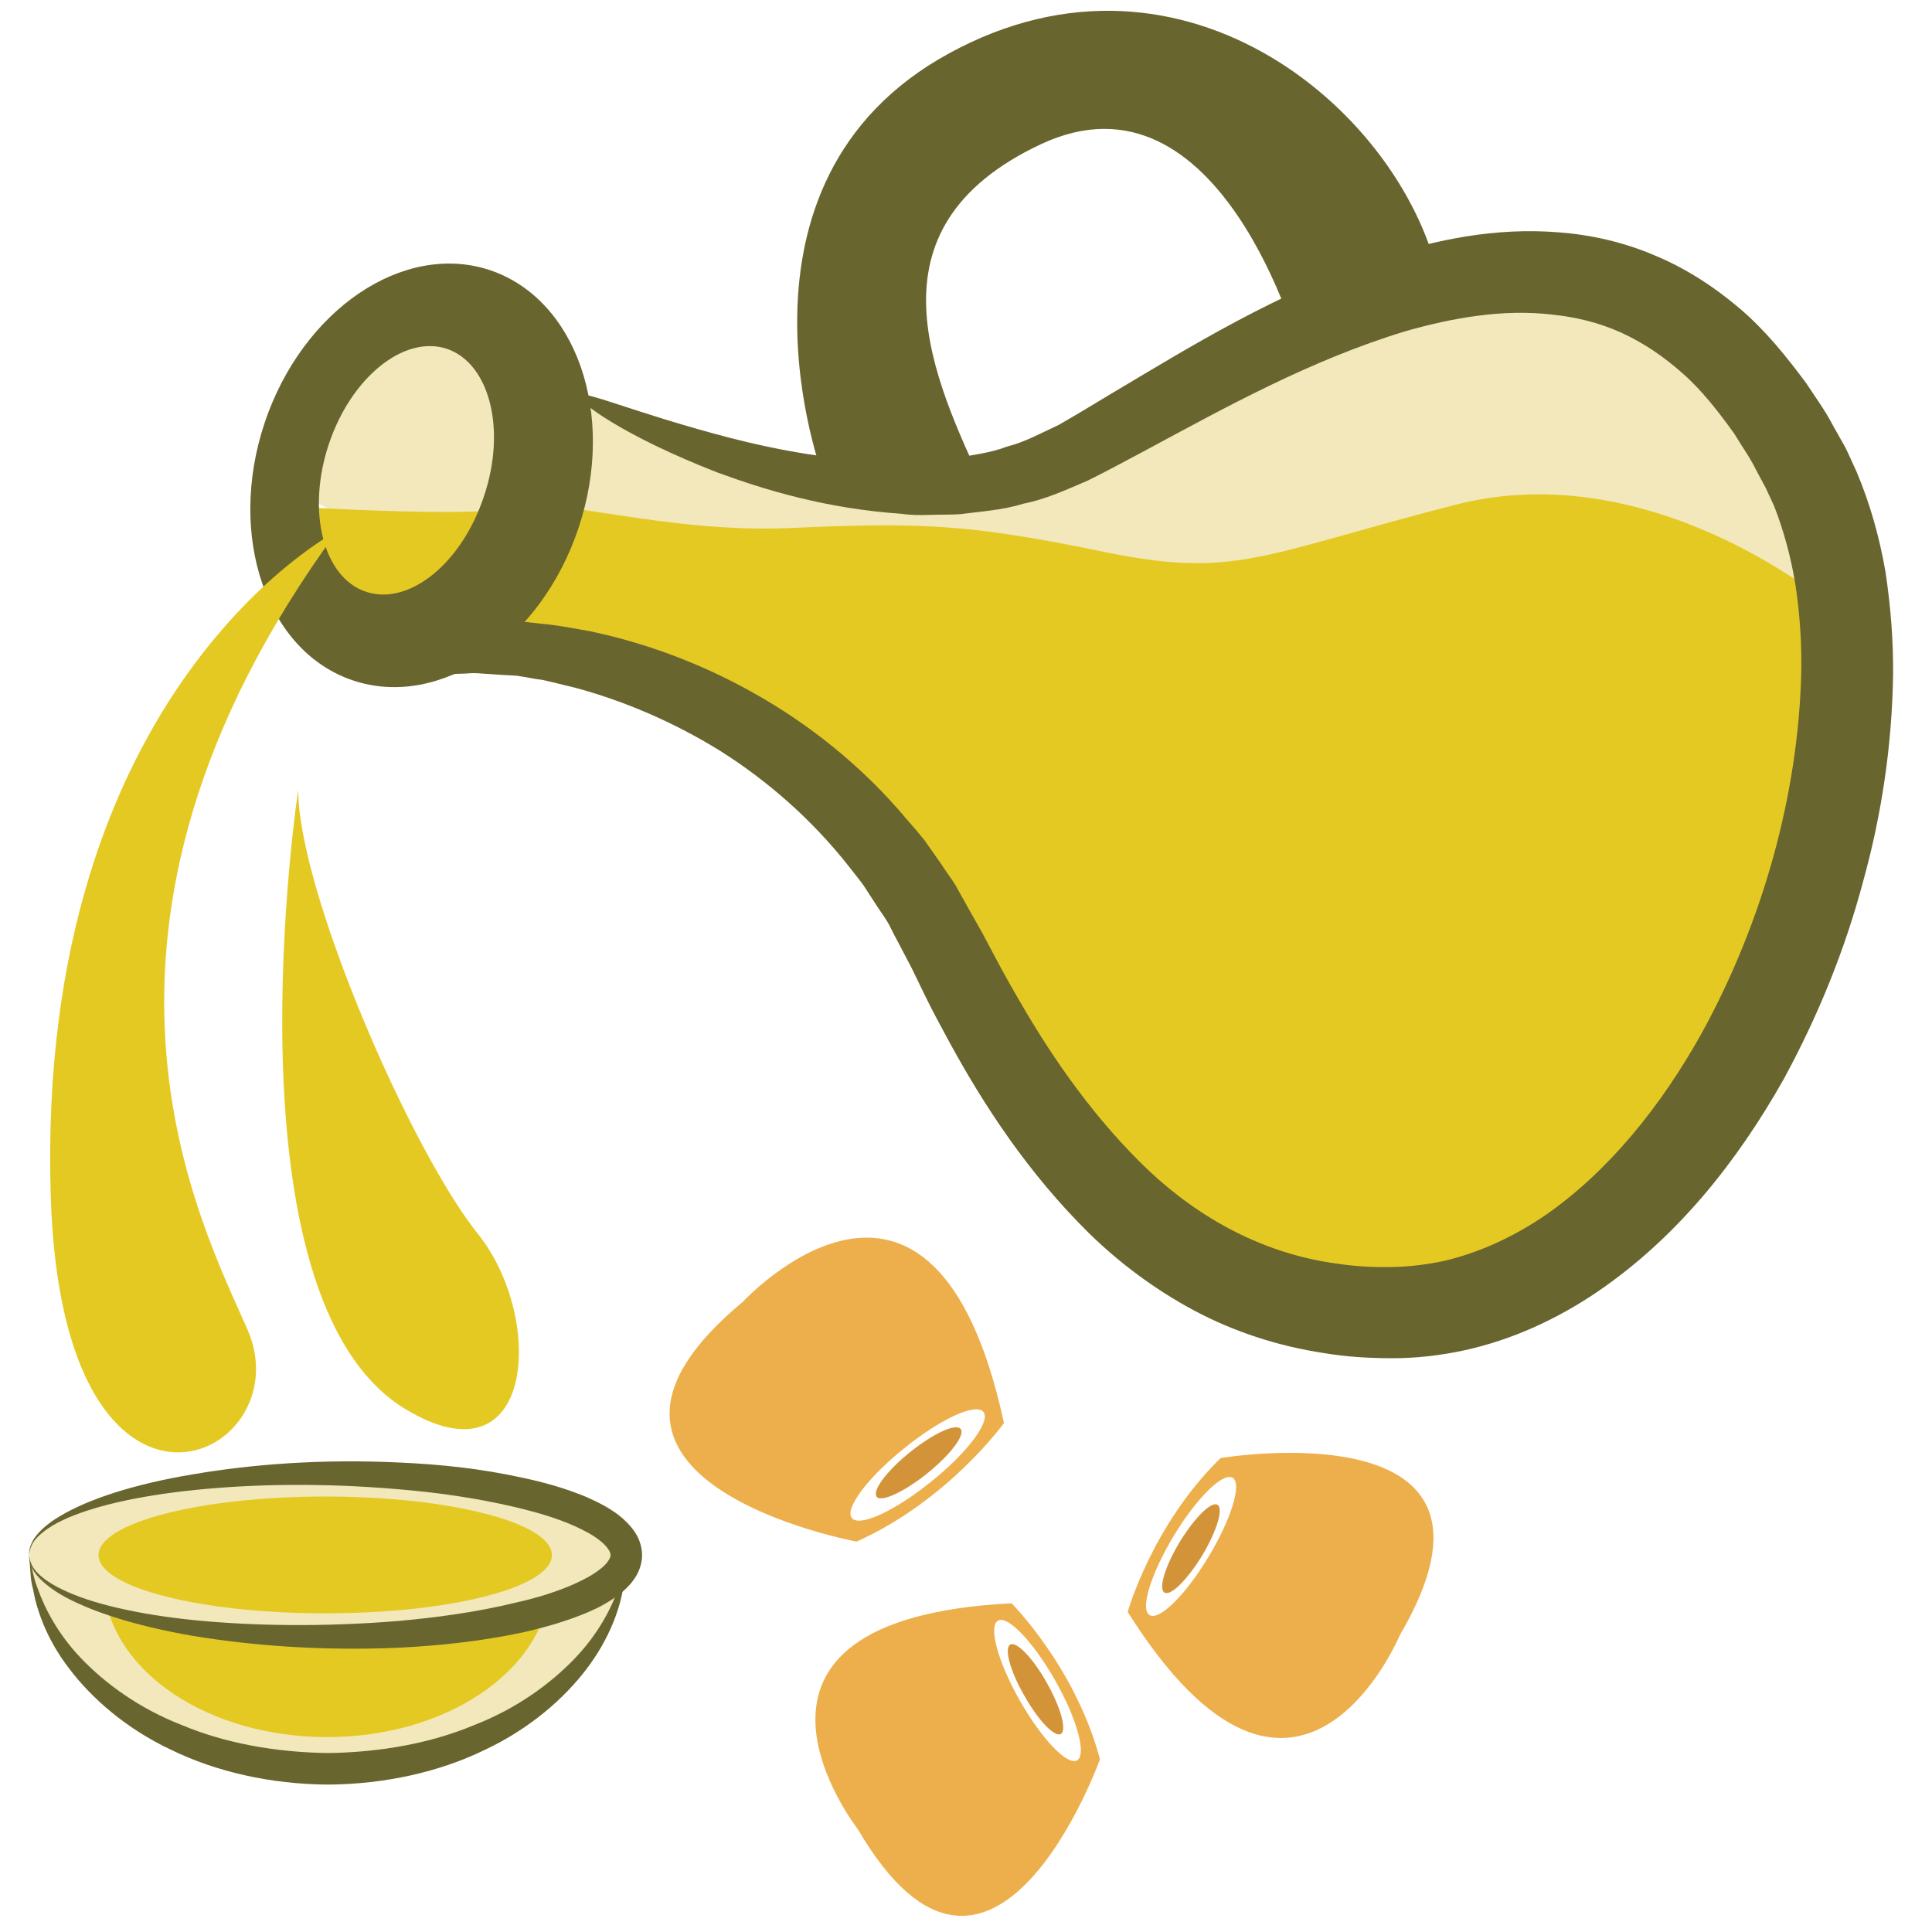
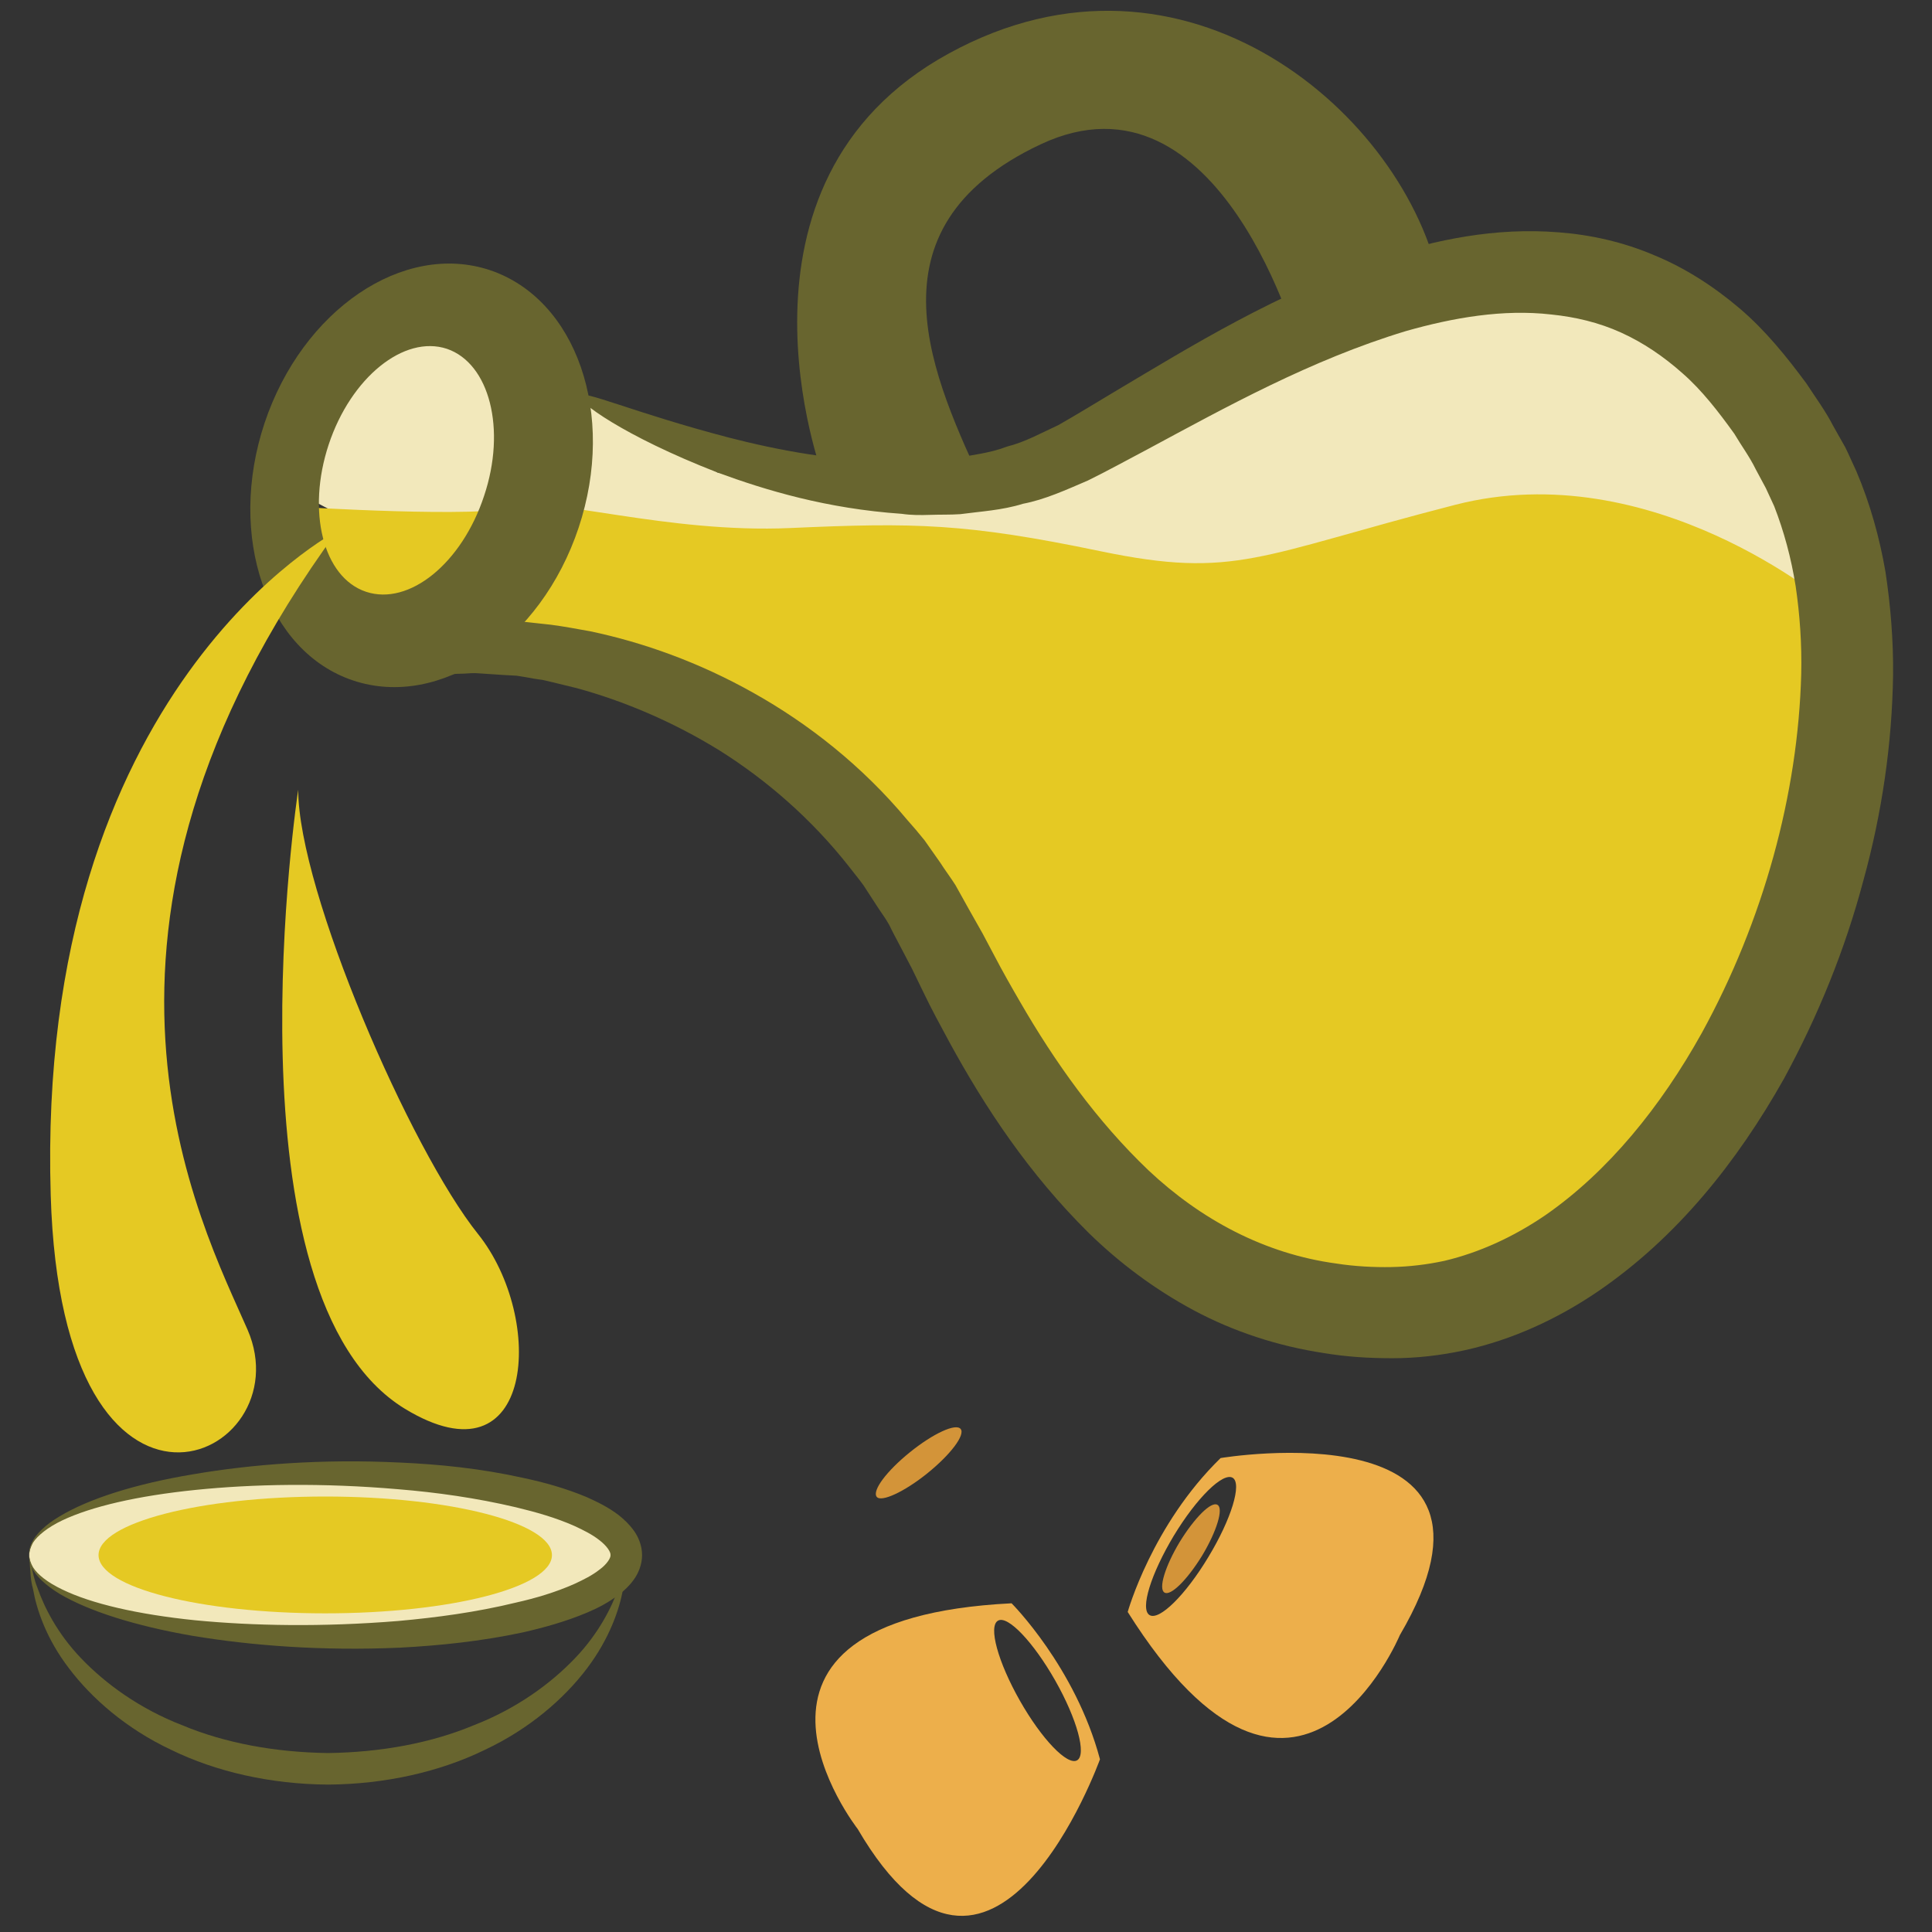
<svg xmlns="http://www.w3.org/2000/svg" id="svg48" viewBox="0 0 5573.56 5573.56" style="clip-rule:evenodd;fill-rule:evenodd;image-rendering:optimizeQuality;shape-rendering:geometricPrecision;text-rendering:geometricPrecision" version="1.1" height="55.736mm" width="55.736mm" xml:space="preserve">
  <rect x="0" y="0" width="5573.56" height="5573.56" fill="#333333" stroke="none" />
  <defs id="defs4">
    <style id="style2" type="text/css">
   
    .str0 {stroke:white;stroke-width:70.56}
    .fil4 {fill:#68652F;fill-rule:nonzero}
    .fil2 {fill:#D39439;fill-rule:nonzero}
    .fil5 {fill:#E5C923;fill-rule:nonzero}
    .fil1 {fill:#EDAF4B;fill-rule:nonzero}
    .fil3 {fill:#F2E8BB;fill-rule:nonzero}
    .fil0 {fill:white;fill-rule:nonzero}
   
  </style>
  </defs>
  <g transform="translate(-7690.72,-12382.72)" id="Vrstva_x0020_1">
-     <polygon style="fill:#ffffff;fill-rule:nonzero;stroke:#ffffff;stroke-width:70.56" id="polygon7" points="7726,12418 13229,12418 13229,17921 7726,17921 " class="fil0 str0" />
    <path style="fill:#edaf4b;fill-rule:nonzero" id="path9" d="m 11077,16813 c 66,-109 142,-184 170,-167 27,17 -4,119 -70,228 -66,110 -142,185 -170,168 -28,-17 4,-119 70,-229 z m 652,287 c 389,-663 -517,-511 -517,-511 -198,193 -268,444 -268,444 489,777 785,67 785,67 z" class="fil1" />
    <path style="fill:#d39439;fill-rule:nonzero" id="path11" d="m 11050,16977 c -18,-11 2,-76 44,-146 43,-70 91,-118 109,-107 18,10 -2,76 -44,146 -43,70 -91,118 -109,107 z" class="fil2" />
    <path style="fill:#edaf4b;fill-rule:nonzero" id="path13" d="m 10735,17231 c 63,111 91,214 63,230 -28,16 -102,-61 -165,-172 -63,-111 -92,-215 -63,-231 28,-16 102,62 165,173 z m -570,428 c 388,664 699,-201 699,-201 -71,-266 -255,-450 -255,-450 -917,46 -444,651 -444,651 z" class="fil1" />
-     <path style="fill:#d39439;fill-rule:nonzero" id="path15" d="m 10605,17127 c 18,-10 66,39 106,111 40,71 58,136 40,147 -18,10 -65,-39 -105,-110 -41,-71 -59,-137 -41,-148 z" class="fil2" />
-     <path style="fill:#edaf4b;fill-rule:nonzero" id="path17" d="m 10377,16657 c -105,85 -207,132 -229,105 -21,-27 46,-117 151,-201 105,-85 207,-132 229,-105 21,27 -46,117 -151,201 z m -543,-519 c -623,517 328,692 328,692 265,-119 425,-342 425,-342 -204,-945 -753,-350 -753,-350 z" class="fil1" />
    <path style="fill:#d39439;fill-rule:nonzero" id="path19" d="m 10462,16505 c 14,17 -29,74 -96,128 -67,54 -133,84 -146,68 -14,-18 29,-75 96,-129 67,-54 132,-84 146,-67 z" class="fil2" />
    <path style="fill:#f2e8bb;fill-rule:nonzero" id="path21" d="m 8535,13796 73,-401 267,-86 244,13 183,267 61,-65 398,222 576,50 401,-97 390,-170 438,-256 499,-85 366,61 389,340 146,475 -134,305 c 0,0 -1071,-219 -1132,-195 -61,24 -1570,24 -1607,24 -36,0 -919,-222 -919,-222 l -432,-70 z" class="fil3" />
-     <path style="fill:#f2e8bb;fill-rule:nonzero" id="path23" d="m 7776,16877 c 30,341 404,609 861,609 457,0 831,-268 861,-609 z" class="fil3" />
    <path style="fill:#68652f;fill-rule:nonzero" id="path25" d="m 9498,16877 c 0,0 0,8 -1,23 -2,15 -1,39 -9,67 -10,58 -39,143 -104,229 -65,86 -165,174 -295,235 -129,63 -287,99 -452,100 -165,-1 -323,-37 -452,-100 -130,-61 -230,-149 -295,-235 -66,-86 -94,-171 -104,-229 -8,-28 -7,-52 -9,-67 -1,-15 -1,-23 -1,-23 0,0 1,8 5,23 4,14 7,37 18,64 19,54 56,130 126,203 70,73 168,145 292,193 122,51 267,78 420,80 153,-2 298,-29 420,-80 124,-48 222,-120 292,-193 70,-73 107,-149 126,-203 11,-27 14,-50 18,-64 4,-15 5,-23 5,-23 z" class="fil4" />
-     <path style="fill:#e5c923;fill-rule:nonzero" id="path27" d="m 9277,16968 c -23,239 -302,426 -643,426 -341,0 -620,-187 -643,-426 l -16,-99 1308,-9 z" class="fil5" />
    <path style="fill:#e5c923;fill-rule:nonzero" id="path29" d="m 12966,14125 c 0,0 -509,-432 -1077,-286 -568,146 -633,215 -1023,134 -389,-81 -538,-83 -895,-67 -357,16 -694,-93 -791,-61 -98,33 -627,0 -627,0 l 73,244 331,101 357,81 584,211 374,374 c 0,0 194,373 227,422 32,48 341,389 341,389 l 324,276 406,195 390,-97 422,-195 308,-309 c 0,0 163,-422 179,-470 16,-49 114,-504 114,-504 z" class="fil5" />
    <path style="fill:#68652f;fill-rule:nonzero" id="path31" d="m 9362,13524 c 12,7 -14,79 -74,211 -30,66 -68,147 -114,241 -12,24 -24,48 -36,74 -6,11 -12,23 -18,36 -3,7 -7,14 -10,21 -6,14 -12,28 -19,43 -3,6 -6,13 -9,20 l -4,10 c -1,1 -2,3 -2,4 l 7,-1 c 34,-5 61,-8 100,-7 5,0 8,0 15,0 l 27,3 c 18,2 37,4 55,6 38,5 75,12 114,19 152,32 313,89 471,178 157,88 312,209 443,366 17,19 34,39 50,59 15,21 30,43 45,64 14,22 30,43 44,65 13,23 26,47 39,70 13,23 26,46 39,69 12,22 23,44 35,66 23,44 48,88 73,131 101,175 222,345 371,487 150,141 334,241 543,269 51,8 107,11 158,10 51,-1 102,-7 153,-18 101,-24 199,-69 290,-131 182,-126 334,-314 452,-526 178,-324 278,-690 287,-1036 2,-86 -4,-171 -16,-253 -13,-82 -34,-159 -62,-231 l -24,-52 -29,-54 c -18,-37 -42,-69 -62,-103 -46,-64 -94,-126 -149,-174 -55,-49 -114,-89 -178,-118 -64,-29 -132,-45 -201,-52 -139,-16 -283,9 -420,48 -274,83 -520,220 -747,342 -57,30 -113,61 -170,89 -63,27 -124,55 -187,67 -61,19 -122,22 -181,30 -29,2 -58,1 -86,2 -29,1 -56,1 -83,-3 -217,-15 -392,-68 -531,-119 -275,-107 -407,-207 -399,-222 10,-18 156,49 431,121 137,35 308,70 503,69 25,2 49,0 74,-3 25,-2 50,-3 75,-6 50,-10 102,-15 151,-34 52,-13 98,-39 148,-62 51,-29 105,-62 160,-95 222,-132 469,-286 775,-390 154,-49 324,-86 509,-71 92,7 186,28 275,66 90,37 173,91 247,154 74,63 135,139 192,216 26,40 55,79 77,122 l 35,62 c 11,22 21,46 32,69 40,94 67,192 84,290 15,99 23,199 22,298 -3,199 -32,399 -86,594 -52,196 -129,387 -229,571 -134,238 -308,458 -539,615 -115,78 -245,138 -382,168 -69,15 -139,23 -208,23 -69,0 -133,-4 -199,-15 -132,-20 -260,-62 -374,-123 -114,-61 -216,-138 -303,-223 -173,-171 -300,-363 -403,-552 -26,-48 -51,-94 -74,-142 -11,-23 -23,-47 -34,-70 -11,-21 -22,-42 -33,-63 -11,-21 -22,-41 -32,-62 -11,-20 -25,-38 -37,-57 -12,-19 -25,-38 -37,-57 -13,-18 -27,-35 -41,-53 -109,-139 -239,-251 -374,-336 -136,-84 -277,-143 -412,-180 -34,-8 -68,-17 -100,-24 -17,-2 -33,-5 -49,-8 l -25,-4 -37,-2 c -25,-2 -50,-3 -75,-5 -11,-1 -25,0 -39,1 -14,0 -28,1 -42,2 -55,2 -104,5 -151,9 l 1,-11 c 2,-5 6,-11 9,-17 l 20,-34 c 13,-22 26,-44 39,-65 24,-42 49,-82 72,-121 20,-33 39,-65 57,-96 15,-24 30,-47 44,-70 56,-89 104,-164 144,-224 80,-120 128,-181 139,-175 z" class="fil4" />
    <path style="fill:#68652f;fill-rule:nonzero" id="path33" d="m 9087,13814 c -64,194 -216,317 -340,276 -124,-41 -172,-232 -108,-425 64,-193 217,-317 341,-276 123,42 172,232 107,425 z m 17,-652 c -250,-83 -541,115 -650,441 -109,327 6,660 256,743 250,83 541,-114 650,-441 109,-327 -6,-659 -256,-743 z" class="fil4" />
    <path style="fill:#68652f;fill-rule:nonzero" id="path35" d="m 10065,13757 c 0,0 -319,-847 363,-1220 682,-374 1320,178 1417,665 l -160,47 -245,146 c 0,0 -227,-840 -747,-596 -519,244 -308,677 -162,995 h -477 z" class="fil4" />
    <path style="fill:#e5c923;fill-rule:nonzero" id="path37" d="m 8664,13914 c 0,0 -871,451 -827,1916 32,1087 730,763 568,389 -134,-307 -585,-1152 259,-2305 z" class="fil5" />
    <path style="fill:#e5c923;fill-rule:nonzero" id="path39" d="m 8551,14661 c 0,0 -222,1463 308,1786 374,227 406,-260 211,-504 -195,-243 -519,-990 -519,-1282 z" class="fil5" />
    <path style="fill:#f2e8bb;fill-rule:nonzero" id="path41" d="m 7775,16869 c 0,-130 385,-236 861,-236 476,0 861,106 861,236 0,130 -385,235 -861,235 -476,0 -861,-105 -861,-235 z" class="fil3" />
    <path style="fill:#68652f;fill-rule:nonzero" id="path43" d="m 7775,16869 c 0,-1 -1,14 11,35 13,21 42,44 84,64 84,41 217,72 384,89 166,16 366,20 586,2 110,-10 224,-25 339,-53 58,-13 115,-30 169,-54 26,-12 52,-25 72,-41 21,-15 33,-34 32,-42 1,-9 -11,-27 -32,-43 -20,-16 -46,-29 -72,-41 -54,-24 -111,-40 -169,-54 -115,-27 -229,-43 -339,-52 -220,-19 -420,-15 -586,2 -167,17 -300,48 -384,88 -42,20 -71,44 -84,64 -12,22 -11,36 -11,36 0,0 -3,-14 8,-37 11,-23 39,-51 80,-75 83,-50 216,-93 384,-121 169,-29 372,-45 598,-34 113,5 232,17 354,44 61,13 123,30 185,56 31,14 62,29 92,52 15,12 30,26 43,44 13,18 24,43 24,71 0,28 -11,53 -24,71 -13,18 -28,32 -43,43 -30,23 -61,39 -92,52 -62,26 -124,43 -185,57 -122,26 -241,38 -354,44 -226,10 -429,-6 -598,-34 -168,-29 -301,-72 -384,-121 -41,-25 -69,-52 -80,-75 -11,-24 -8,-38 -8,-37 z" class="fil4" />
    <path style="fill:#e5c923;fill-rule:nonzero" id="path45" d="m 7975,16869 c 0,-93 293,-169 654,-169 361,0 654,76 654,169 0,93 -293,168 -654,168 -361,0 -654,-75 -654,-168 z" class="fil5" />
  </g>
</svg>